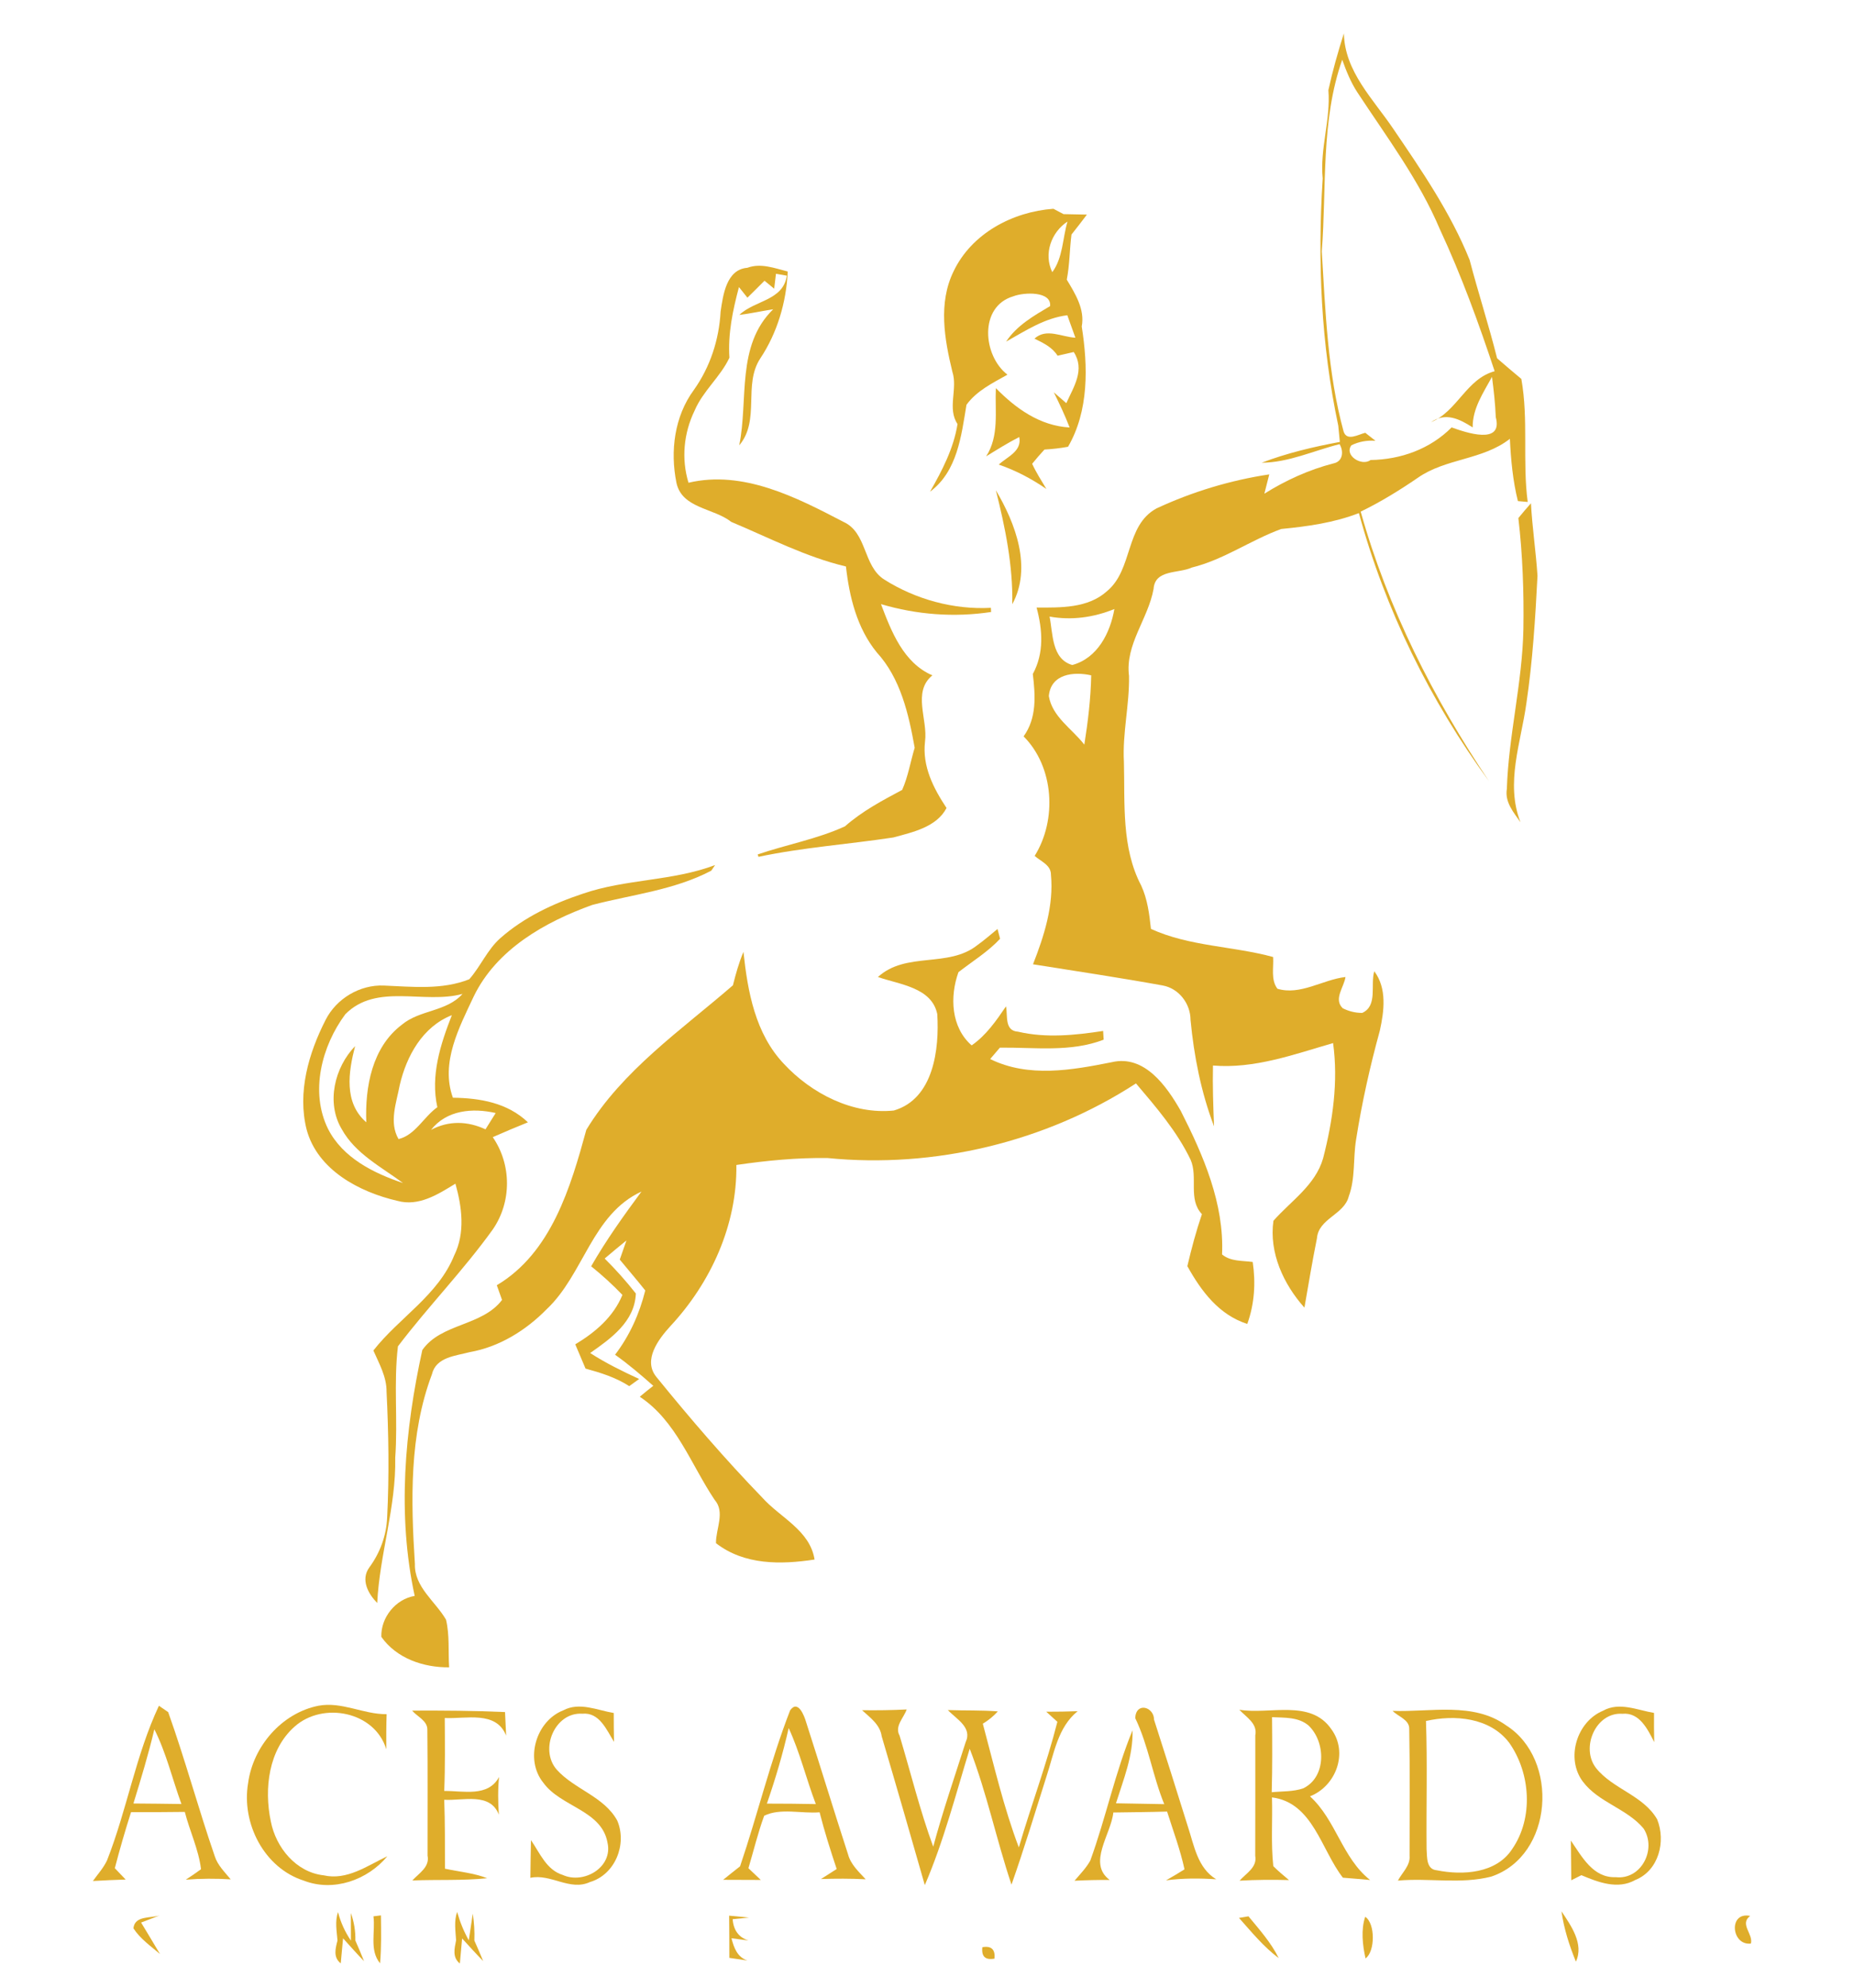
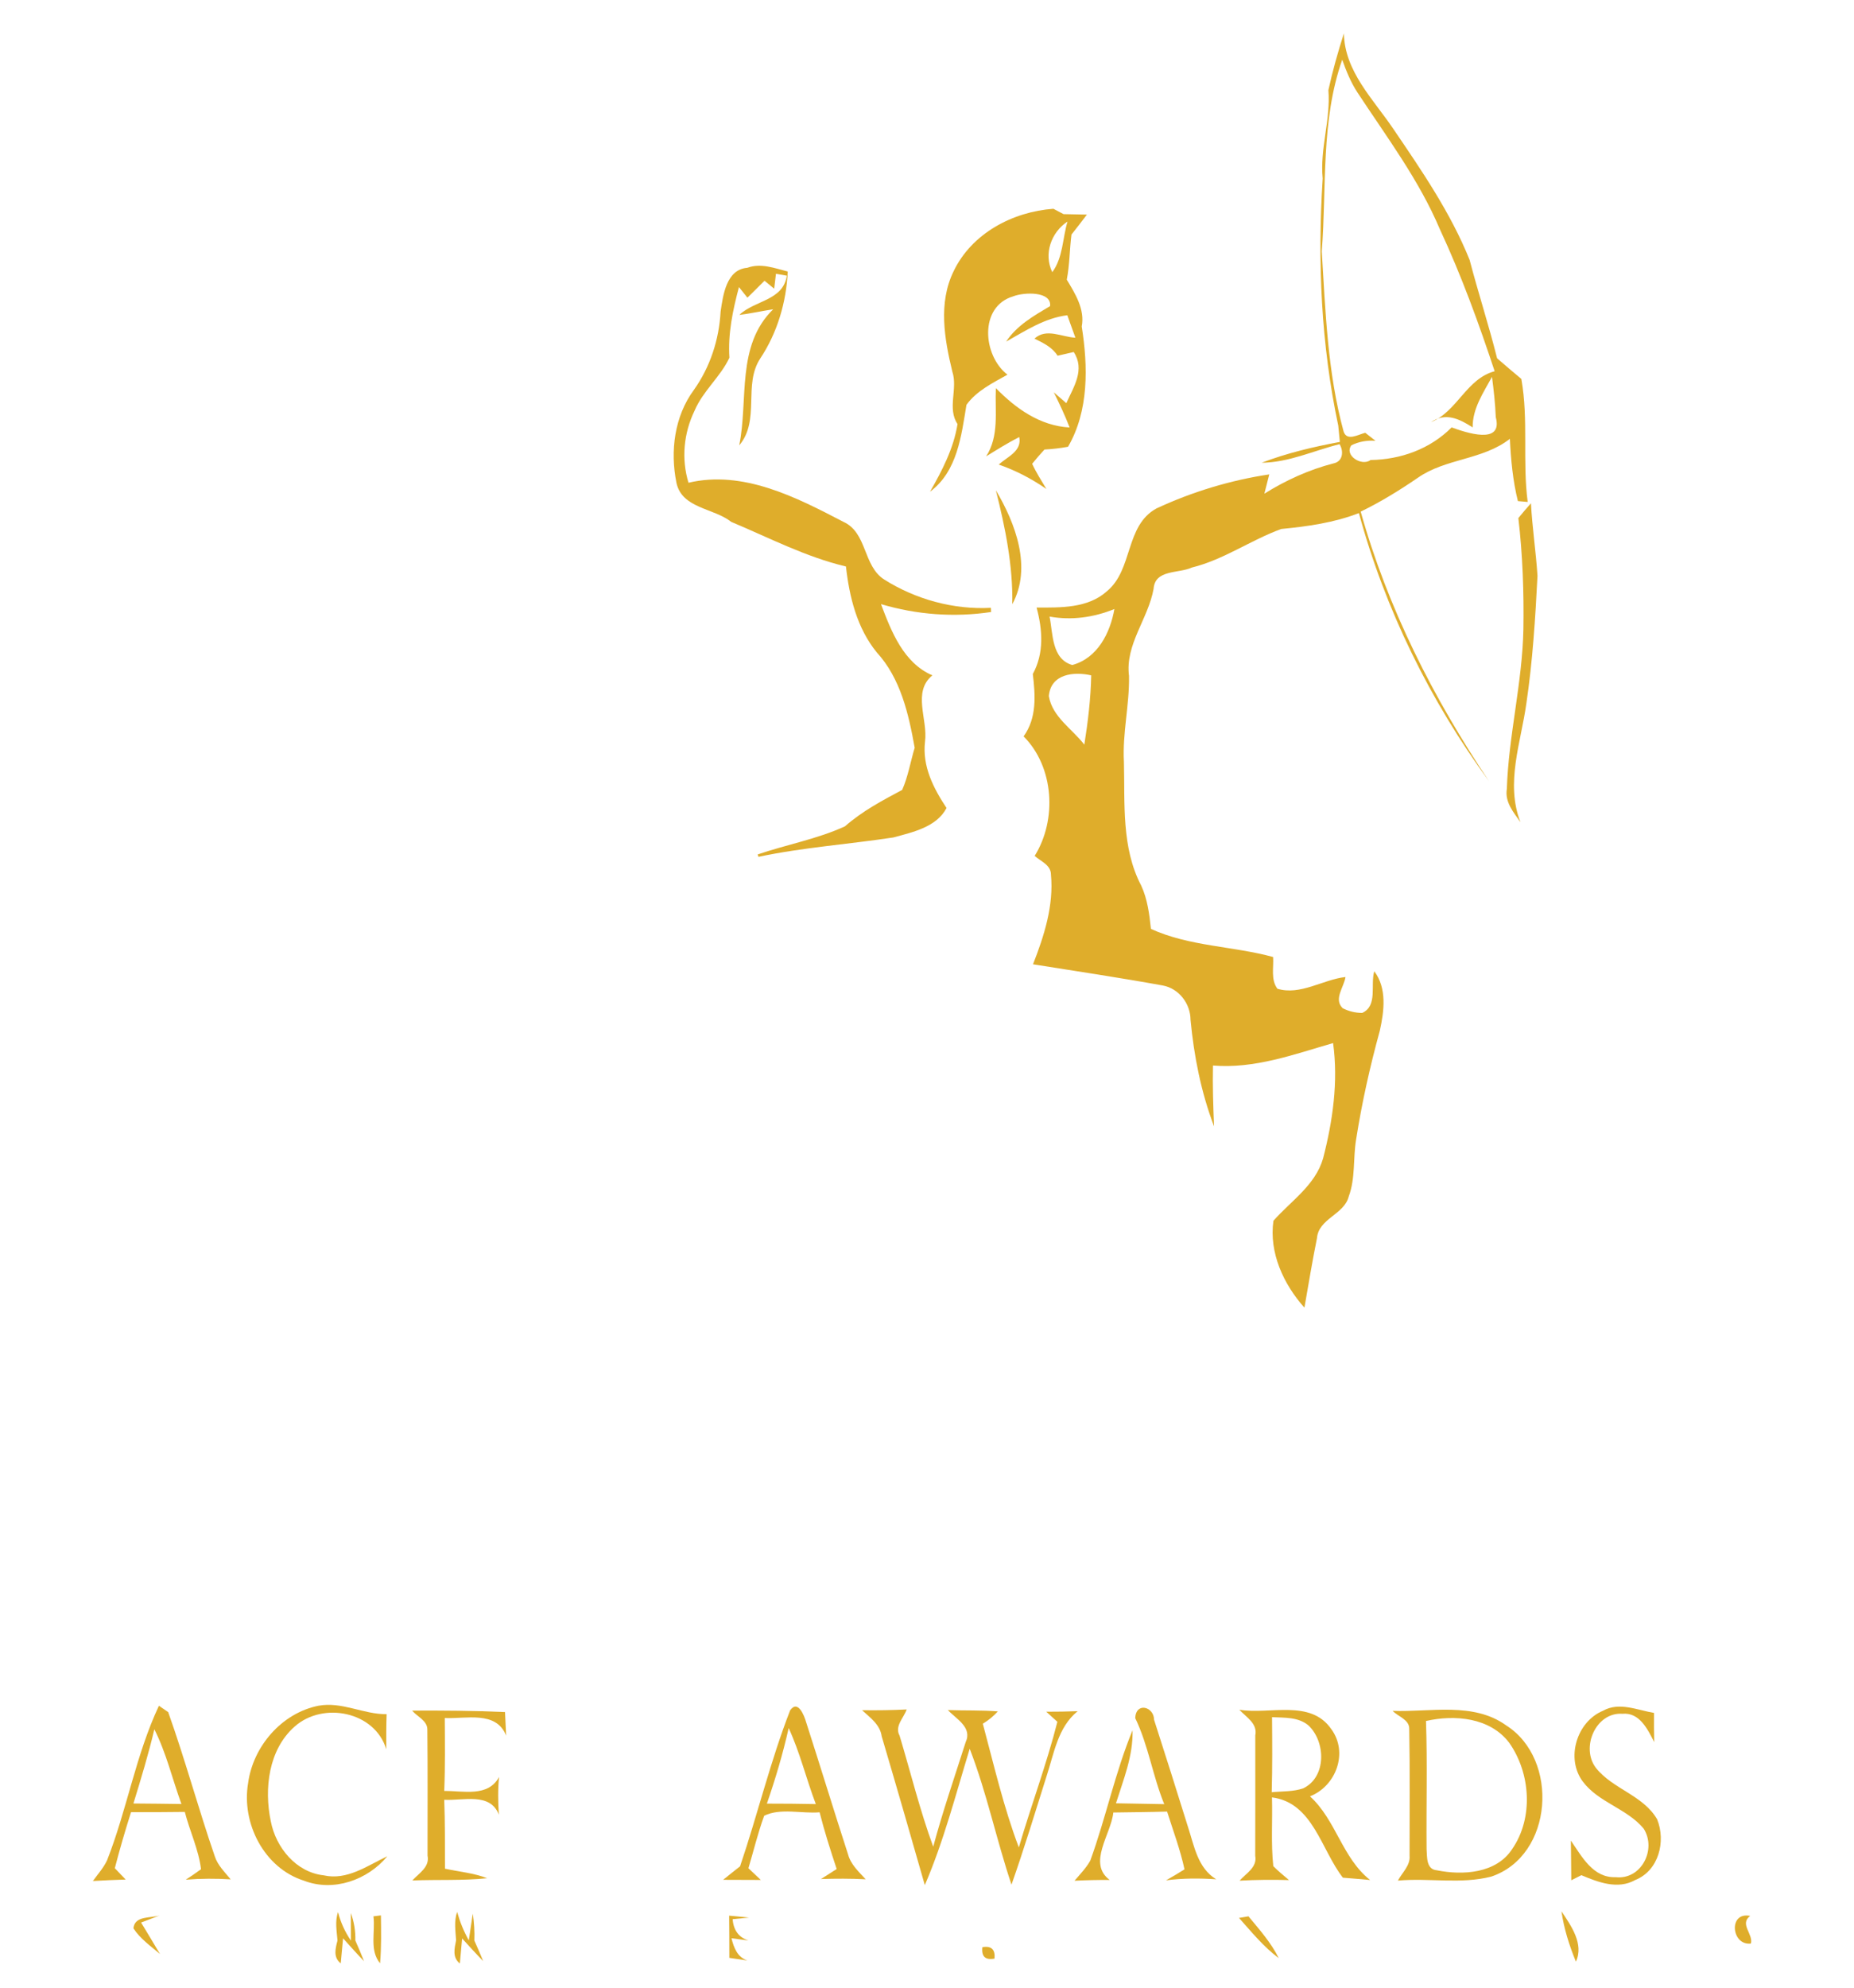
<svg xmlns="http://www.w3.org/2000/svg" width="280pt" height="300pt" viewBox="0 0 280 300" version="1.1">
  <g id="#dfad2bff">
    <path fill="#dfad2b" opacity="1.00" d=" M 200.62 13.60 C 201.25 10.71 202.06 7.86 202.96 5.04 C 203.08 10.80 207.41 14.98 210.43 19.46 C 214.72 25.76 219.09 32.13 221.95 39.23 C 223.25 44.20 224.85 49.09 226.10 54.08 C 227.31 55.12 228.52 56.17 229.76 57.19 C 230.86 63.33 229.91 69.59 230.72 75.76 C 230.35 75.73 229.61 75.66 229.24 75.63 C 228.48 72.60 228.18 69.37 228.03 66.23 C 223.94 69.44 218.35 69.16 214.13 72.11 C 211.37 74.00 208.51 75.76 205.50 77.22 C 209.57 91.78 216.48 105.39 224.88 117.91 C 215.98 105.77 209.18 91.97 205.23 77.44 C 201.47 78.90 197.49 79.45 193.50 79.84 C 188.90 81.51 184.81 84.48 179.99 85.66 C 177.99 86.59 174.43 85.91 174.22 88.88 C 173.40 93.43 169.90 97.26 170.51 102.02 C 170.59 106.37 169.50 110.64 169.74 115.00 C 169.90 121.25 169.34 127.93 172.35 133.66 C 173.30 135.71 173.58 137.97 173.82 140.20 C 179.66 142.86 186.19 142.78 192.27 144.44 C 192.38 146.03 191.89 147.84 192.92 149.23 C 196.39 150.28 199.76 147.85 203.20 147.46 C 202.99 148.98 201.36 150.79 202.78 152.17 C 203.71 152.64 204.69 152.88 205.73 152.88 C 208.11 151.80 206.93 148.64 207.55 146.59 C 209.49 149.19 209.04 152.59 208.39 155.55 C 206.90 160.97 205.67 166.47 204.80 172.02 C 204.34 174.85 204.71 177.83 203.70 180.56 C 203.01 183.34 199.13 183.89 198.89 186.90 C 198.19 190.37 197.61 193.87 197.00 197.36 C 193.84 193.83 191.64 189.07 192.32 184.25 C 194.97 181.25 198.65 178.89 199.82 174.83 C 201.28 169.19 202.13 163.25 201.33 157.43 C 195.42 159.14 189.46 161.34 183.19 160.82 C 183.12 163.88 183.23 166.94 183.35 170.00 C 181.39 164.84 180.32 159.40 179.80 153.93 C 179.79 151.48 178.05 149.19 175.61 148.74 C 169.10 147.56 162.55 146.58 156.01 145.54 C 157.69 141.25 159.16 136.68 158.72 132.01 C 158.72 130.54 157.18 130.01 156.26 129.18 C 159.66 123.73 159.20 115.77 154.59 111.14 C 156.60 108.36 156.37 104.95 155.98 101.73 C 157.70 98.57 157.46 95.08 156.55 91.70 C 160.18 91.70 164.30 91.83 167.19 89.22 C 171.14 85.95 169.90 79.32 174.67 76.73 C 180.05 74.23 185.82 72.48 191.69 71.60 C 191.51 72.33 191.14 73.79 190.95 74.51 C 194.19 72.49 197.69 70.89 201.39 69.94 C 202.83 69.65 202.95 68.11 202.31 67.04 C 198.40 68.01 194.64 69.81 190.54 69.84 C 194.35 68.39 198.34 67.44 202.35 66.70 C 202.29 66.09 202.17 64.86 202.11 64.24 C 199.51 52.01 198.96 39.40 199.76 26.94 C 199.32 22.44 200.98 18.07 200.62 13.60 M 199.62 37.95 C 200.18 47.03 200.50 56.28 202.91 65.10 C 203.39 66.68 205.16 65.56 206.19 65.32 C 206.58 65.62 207.34 66.22 207.73 66.53 C 206.42 66.43 205.21 66.66 204.09 67.21 C 202.96 68.75 205.68 70.43 206.98 69.43 C 211.55 69.36 215.97 67.78 219.23 64.51 C 221.35 65.27 227.03 67.23 225.90 62.97 C 225.82 60.93 225.59 58.90 225.33 56.88 C 224.03 59.26 222.37 61.67 222.41 64.51 C 220.39 63.21 218.31 62.20 216.12 63.72 C 220.12 62.06 221.46 57.17 225.73 56.03 C 223.32 48.76 220.70 41.56 217.46 34.61 C 214.31 27.15 209.41 20.66 204.99 13.93 C 204.00 12.41 203.31 10.71 202.71 9.01 C 199.44 18.29 200.38 28.29 199.62 37.95 M 158.51 93.06 C 159.03 95.63 158.81 99.47 161.94 100.37 C 165.75 99.34 167.67 95.53 168.30 91.92 C 165.18 93.19 161.84 93.66 158.51 93.06 M 158.40 105.06 C 158.92 108.21 161.93 110.01 163.76 112.39 C 164.31 108.92 164.73 105.44 164.80 101.93 C 162.17 101.33 158.69 101.70 158.40 105.06 Z" />
    <path fill="#dfad2b" opacity="1.00" d=" M 144.01 40.96 C 146.74 35.23 152.93 31.96 159.09 31.51 C 159.47 31.71 160.23 32.12 160.62 32.32 C 161.50 32.34 163.27 32.37 164.15 32.39 C 163.39 33.40 162.61 34.41 161.82 35.40 C 161.53 37.66 161.55 39.96 161.11 42.21 C 162.39 44.33 163.86 46.68 163.37 49.28 C 164.32 55.31 164.46 61.99 161.30 67.43 C 160.12 67.65 158.94 67.78 157.74 67.85 C 157.10 68.54 156.48 69.26 155.88 70.00 C 156.49 71.32 157.28 72.55 158.03 73.80 C 155.80 72.26 153.40 71.00 150.84 70.12 C 152.13 68.92 154.37 68.12 153.93 65.96 C 152.21 66.84 150.57 67.87 148.93 68.88 C 150.94 65.78 150.24 62.07 150.40 58.58 C 153.43 61.67 157.06 64.27 161.54 64.52 C 160.84 62.70 160.01 60.95 159.15 59.21 C 159.62 59.62 160.56 60.44 161.04 60.85 C 162.16 58.37 163.90 55.79 162.16 53.13 C 161.55 53.27 160.33 53.55 159.72 53.69 C 158.91 52.39 157.55 51.76 156.23 51.11 C 158.02 49.47 160.35 50.87 162.41 50.97 C 162.10 50.12 161.50 48.43 161.19 47.58 C 157.77 48.00 154.88 49.92 151.95 51.56 C 153.57 49.11 156.13 47.66 158.59 46.20 C 158.83 43.93 154.65 44.09 153.04 44.72 C 147.81 46.25 148.42 53.68 152.15 56.55 C 149.93 57.80 147.49 58.98 145.96 61.10 C 145.18 65.79 144.59 71.14 140.46 74.21 C 142.29 71.01 144.02 67.69 144.61 64.00 C 143.02 61.64 144.68 58.69 143.83 56.10 C 142.63 51.17 141.68 45.73 144.01 40.96 M 158.92 41.08 C 160.55 38.87 160.46 35.98 161.22 33.44 C 158.75 35.06 157.58 38.33 158.92 41.08 Z" />
    <path fill="#dfad2b" opacity="1.00" d=" M 108.83 47.02 C 109.20 44.52 109.70 40.67 112.86 40.42 C 114.91 39.66 116.97 40.48 118.97 40.98 C 118.75 45.62 117.40 50.22 114.82 54.10 C 112.19 58.10 114.86 63.40 111.64 67.22 C 113.05 60.37 111.14 52.16 116.77 46.68 C 115.06 46.94 113.37 47.32 111.66 47.53 C 113.99 45.30 118.27 45.40 118.83 41.61 L 117.19 41.32 L 116.92 43.57 C 116.55 43.27 115.83 42.67 115.46 42.37 C 114.61 43.23 113.74 44.08 112.88 44.93 C 112.56 44.53 111.92 43.73 111.60 43.33 C 110.67 46.83 109.92 50.35 110.16 53.99 C 108.80 56.89 106.16 59.00 104.90 61.98 C 103.26 65.36 102.88 69.25 103.98 72.86 C 112.21 70.92 120.24 75.04 127.35 78.75 C 131.00 80.37 130.30 85.40 133.54 87.47 C 138.30 90.47 144.01 92.04 149.65 91.74 C 149.65 91.90 149.67 92.21 149.68 92.37 C 144.11 93.21 138.44 92.78 133.05 91.18 C 134.61 95.30 136.44 100.05 140.81 101.93 C 137.74 104.46 140.16 108.60 139.70 111.94 C 139.27 115.66 140.97 118.96 142.95 121.95 C 141.44 124.85 137.80 125.61 134.91 126.40 C 128.13 127.43 121.26 127.90 114.55 129.32 C 114.52 129.23 114.46 129.05 114.43 128.96 C 118.79 127.47 123.42 126.64 127.61 124.72 C 130.21 122.43 133.23 120.83 136.25 119.22 C 137.15 117.19 137.50 114.97 138.14 112.86 C 137.23 107.77 136.01 102.38 132.41 98.46 C 129.43 94.81 128.27 90.08 127.76 85.50 C 121.71 84.07 116.14 81.16 110.44 78.77 C 107.77 76.66 102.99 76.75 102.16 72.87 C 101.19 68.09 101.85 62.84 104.80 58.84 C 107.26 55.38 108.60 51.25 108.83 47.02 Z" />
    <path fill="#dfad2b" opacity="1.00" d=" M 152.88 91.19 C 152.99 85.36 151.82 79.63 150.40 74.00 C 153.37 78.99 155.89 85.68 152.88 91.19 Z" />
    <path fill="#dfad2b" opacity="1.00" d=" M 229.31 78.19 C 229.93 77.44 230.56 76.69 231.21 75.96 C 231.41 79.62 231.96 83.25 232.20 86.91 C 231.87 93.34 231.47 99.78 230.52 106.16 C 229.70 112.09 227.32 118.20 229.63 124.10 C 228.58 122.60 227.25 121.07 227.57 119.09 C 227.83 111.01 229.91 103.08 230.07 94.98 C 230.16 89.38 229.96 83.76 229.31 78.19 Z" />
-     <path fill="#dfad2b" opacity="1.00" d=" M 108.00 130.56 C 107.85 130.77 107.57 131.20 107.42 131.41 C 101.82 134.35 95.48 135.01 89.45 136.58 C 82.30 139.15 75.00 143.27 71.55 150.38 C 69.35 155.07 66.49 160.40 68.40 165.68 C 72.50 165.73 76.64 166.44 79.73 169.39 C 77.95 170.11 76.18 170.85 74.42 171.63 C 77.27 175.77 77.29 181.40 74.43 185.55 C 70.01 191.71 64.68 197.17 60.10 203.20 C 59.43 208.72 60.10 214.42 59.69 220.01 C 59.84 227.44 57.33 234.56 56.97 241.94 C 55.60 240.55 54.44 238.43 55.77 236.58 C 57.40 234.37 58.36 231.76 58.47 229.01 C 58.79 222.69 58.69 216.36 58.38 210.05 C 58.40 207.80 57.26 205.82 56.39 203.83 C 60.27 198.87 66.16 195.51 68.60 189.47 C 70.28 186.06 69.77 182.18 68.78 178.65 C 66.15 180.26 63.24 182.14 60.00 181.24 C 54.28 179.92 47.95 176.59 46.31 170.49 C 44.89 164.88 46.60 158.98 49.16 153.96 C 50.79 150.72 54.35 148.59 57.99 148.75 C 62.28 148.93 66.77 149.43 70.87 147.80 C 72.59 145.85 73.60 143.33 75.57 141.59 C 79.15 138.43 83.55 136.37 88.04 134.88 C 94.52 132.65 101.58 133.00 108.00 130.56 M 52.15 153.08 C 48.58 157.88 46.78 164.81 49.55 170.40 C 51.78 174.77 56.42 177.06 60.87 178.56 C 57.58 176.12 53.66 174.13 51.61 170.42 C 49.23 166.43 50.53 161.10 53.63 157.89 C 52.62 161.79 51.89 166.41 55.32 169.39 C 55.11 164.07 56.19 158.06 60.69 154.66 C 63.40 152.39 67.45 152.72 69.85 150.01 C 64.03 151.61 56.88 148.30 52.15 153.08 M 60.37 163.77 C 59.88 166.42 58.71 169.38 60.19 171.92 C 62.70 171.33 64.00 168.56 66.05 167.11 C 64.99 162.33 66.52 157.63 68.24 153.22 C 63.82 154.96 61.40 159.37 60.37 163.77 M 65.10 170.53 C 67.76 169.11 70.61 169.19 73.32 170.45 C 73.83 169.63 74.34 168.81 74.86 167.99 C 71.38 167.19 67.45 167.53 65.10 170.53 Z" />
-     <path fill="#dfad2b" opacity="1.00" d=" M 150.65 140.21 C 150.75 140.58 150.94 141.32 151.04 141.69 C 149.19 143.67 146.87 145.08 144.75 146.73 C 143.43 150.41 143.61 155.03 146.74 157.78 C 148.94 156.26 150.45 154.06 151.93 151.89 C 152.22 153.28 151.66 155.58 153.74 155.71 C 157.96 156.70 162.36 156.25 166.60 155.60 C 166.62 155.93 166.66 156.59 166.68 156.92 C 161.66 158.85 156.24 158.06 151.01 158.12 C 150.64 158.55 149.91 159.41 149.54 159.84 C 155.33 162.69 161.86 161.52 167.89 160.32 C 172.85 159.14 176.20 163.95 178.32 167.66 C 181.73 174.36 184.91 181.67 184.56 189.33 C 185.86 190.42 187.61 190.25 189.19 190.47 C 189.66 193.62 189.46 196.81 188.37 199.82 C 184.08 198.45 181.41 194.86 179.32 191.10 C 179.94 188.46 180.64 185.83 181.52 183.25 C 179.38 181.00 180.97 177.68 179.81 175.04 C 177.75 170.75 174.61 167.11 171.56 163.52 C 157.93 172.37 141.12 176.39 124.97 174.78 C 120.36 174.72 115.76 175.16 111.21 175.83 C 111.33 184.90 107.34 193.61 101.23 200.17 C 99.45 202.12 97.06 205.26 99.12 207.81 C 104.21 214.07 109.48 220.21 115.10 226.01 C 117.82 229.06 122.31 230.94 123.02 235.38 C 117.93 236.16 112.40 236.23 108.13 232.91 C 108.10 230.73 109.56 228.23 107.92 226.36 C 104.37 221.07 102.12 214.43 96.62 210.81 C 97.29 210.24 97.98 209.70 98.66 209.16 C 96.80 207.51 94.91 205.90 92.89 204.47 C 95.09 201.59 96.58 198.28 97.45 194.77 C 96.20 193.19 94.88 191.67 93.60 190.11 C 93.93 189.14 94.28 188.19 94.61 187.22 C 93.50 188.12 92.40 189.03 91.32 189.95 C 92.99 191.61 94.57 193.37 96.03 195.23 C 95.86 199.47 92.29 202.00 89.13 204.21 C 91.48 205.73 93.99 206.96 96.53 208.13 C 96.03 208.49 95.53 208.85 95.03 209.21 C 93.02 207.90 90.72 207.19 88.43 206.56 C 87.92 205.33 87.40 204.12 86.88 202.90 C 89.89 201.10 92.64 198.76 94.00 195.44 C 92.52 193.89 90.94 192.46 89.28 191.12 C 91.54 187.18 94.18 183.49 96.88 179.84 C 89.40 183.28 88.17 192.33 82.56 197.60 C 79.41 200.81 75.39 203.30 70.92 204.08 C 68.80 204.65 65.84 204.82 65.23 207.43 C 61.80 216.54 62.05 226.49 62.66 236.05 C 62.56 239.55 65.76 241.69 67.36 244.46 C 67.92 246.80 67.68 249.26 67.83 251.65 C 63.96 251.69 59.89 250.31 57.59 247.05 C 57.50 244.15 59.73 241.35 62.63 240.87 C 59.97 228.64 61.12 215.88 63.78 203.76 C 66.62 199.70 72.80 200.18 75.82 196.20 C 75.62 195.64 75.23 194.54 75.03 193.98 C 83.27 189.08 86.18 179.18 88.55 170.52 C 94.00 161.55 102.89 155.47 110.69 148.71 C 111.12 147.00 111.59 145.30 112.28 143.67 C 112.92 149.67 114.06 156.02 118.39 160.57 C 122.55 165.05 128.79 168.25 134.99 167.61 C 141.00 165.86 141.88 158.35 141.55 153.05 C 140.71 149.01 135.80 148.59 132.59 147.46 C 136.84 143.58 143.21 146.13 147.59 142.66 C 148.65 141.90 149.64 141.04 150.65 140.21 Z" />
    <path fill="#dfad2b" opacity="1.00" d=" M 37.47 269.13 C 38.21 263.59 42.54 258.56 48.08 257.45 C 51.61 256.78 54.89 258.76 58.39 258.72 C 58.33 260.49 58.33 262.25 58.34 264.02 C 56.61 258.30 48.78 256.79 44.51 260.58 C 40.55 264.06 39.86 269.99 40.90 274.90 C 41.66 278.84 44.71 282.58 48.87 283.04 C 52.42 283.85 55.47 281.59 58.50 280.16 C 55.52 283.76 50.37 285.58 45.90 283.85 C 39.89 281.95 36.44 275.18 37.47 269.13 Z" />
-     <path fill="#dfad2b" opacity="1.00" d=" M 85.07 258.14 C 87.52 256.84 90.20 258.13 92.69 258.54 C 92.69 259.99 92.70 261.44 92.73 262.90 C 91.62 261.10 90.52 258.40 87.95 258.65 C 83.79 258.37 81.42 264.04 84.07 267.08 C 86.74 270.07 91.22 271.13 93.22 274.78 C 94.74 278.34 92.91 282.94 89.09 284.06 C 86.07 285.46 83.16 282.75 80.10 283.42 C 80.13 281.52 80.14 279.62 80.19 277.73 C 81.54 279.68 82.52 282.23 85.00 282.99 C 88.17 284.42 92.59 281.83 91.75 278.12 C 90.88 273.20 84.67 272.72 82.05 269.06 C 79.22 265.56 80.94 259.75 85.07 258.14 Z" />
    <path fill="#dfad2b" opacity="1.00" d=" M 242.10 258.20 C 244.55 256.83 247.28 258.11 249.80 258.53 C 249.79 259.99 249.79 261.46 249.83 262.94 C 248.85 261.02 247.61 258.41 245.02 258.66 C 241.00 258.38 238.67 263.80 241.04 266.85 C 243.58 270.03 248.17 270.96 250.27 274.59 C 251.62 277.92 250.51 282.34 246.96 283.75 C 244.33 285.23 241.36 284.09 238.83 283.02 C 238.45 283.21 237.68 283.60 237.30 283.79 C 237.30 281.79 237.25 279.79 237.24 277.80 C 238.90 280.21 240.59 283.46 244.01 283.32 C 247.86 283.76 250.24 279.13 248.23 275.99 C 245.71 272.96 241.44 272.07 239.05 268.90 C 236.43 265.41 238.11 259.85 242.10 258.20 Z" />
    <path fill="#dfad2b" opacity="1.00" d=" M 16.16 280.80 C 19.17 273.16 20.50 264.89 24.00 257.45 C 24.35 257.69 25.05 258.17 25.40 258.41 C 27.96 265.58 29.95 272.95 32.43 280.15 C 32.87 281.53 33.94 282.55 34.84 283.65 C 32.58 283.51 30.32 283.52 28.06 283.70 C 28.84 283.20 29.61 282.67 30.36 282.12 C 30.00 279.14 28.65 276.37 27.91 273.47 C 25.20 273.50 22.50 273.52 19.79 273.51 C 18.90 276.30 18.08 279.12 17.34 281.97 C 17.75 282.40 18.57 283.25 18.98 283.68 C 17.33 283.73 15.68 283.80 14.03 283.90 C 14.76 282.88 15.62 281.94 16.16 280.80 M 23.31 261.00 C 22.42 264.78 21.29 268.49 20.15 272.20 C 22.57 272.22 24.98 272.24 27.40 272.28 C 26.03 268.52 25.12 264.59 23.31 261.00 Z" />
    <path fill="#dfad2b" opacity="1.00" d=" M 62.24 258.18 C 66.92 258.16 71.60 258.19 76.27 258.40 C 76.32 259.58 76.38 260.77 76.44 261.96 C 74.94 258.15 70.38 259.46 67.17 259.30 C 67.19 262.97 67.24 266.64 67.09 270.31 C 69.97 270.27 73.71 271.29 75.37 268.20 C 75.18 270.09 75.21 271.99 75.34 273.89 C 74.02 270.47 69.97 271.81 67.09 271.64 C 67.22 275.10 67.19 278.57 67.20 282.04 C 69.33 282.51 71.53 282.68 73.58 283.48 C 69.82 283.87 66.04 283.66 62.27 283.82 C 63.28 282.71 64.93 281.80 64.57 280.06 C 64.56 273.73 64.61 267.39 64.54 261.07 C 64.57 259.70 63.00 259.09 62.24 258.18 Z" />
    <path fill="#dfad2b" opacity="1.00" d=" M 119.33 258.14 C 120.52 256.46 121.48 259.00 121.73 259.88 C 123.88 266.54 125.92 273.24 128.08 279.89 C 128.49 281.42 129.70 282.51 130.74 283.64 C 128.49 283.52 126.23 283.53 123.99 283.60 C 124.78 283.10 125.57 282.59 126.36 282.09 C 125.42 279.26 124.51 276.42 123.78 273.53 C 121.04 273.76 117.88 272.84 115.41 274.05 C 114.46 276.64 113.82 279.33 113.03 281.97 C 113.65 282.56 114.28 283.15 114.90 283.74 C 113.01 283.73 111.11 283.73 109.21 283.72 C 110.06 283.04 110.91 282.35 111.77 281.68 C 114.42 273.87 116.34 265.82 119.33 258.14 M 119.11 260.82 C 118.24 264.68 117.11 268.48 115.82 272.22 C 118.28 272.22 120.74 272.24 123.21 272.29 C 121.76 268.49 120.82 264.51 119.11 260.82 Z" />
    <path fill="#dfad2b" opacity="1.00" d=" M 130.19 258.12 C 132.44 258.15 134.68 258.12 136.93 258.01 C 136.49 259.29 135.07 260.52 135.86 261.96 C 137.54 267.55 138.93 273.24 140.94 278.72 C 142.37 273.40 144.17 268.19 145.84 262.94 C 146.88 260.70 144.42 259.46 143.15 258.10 C 145.66 258.19 148.19 258.10 150.70 258.30 C 150.05 259.02 149.29 259.64 148.43 260.16 C 150.11 266.41 151.57 272.77 153.87 278.83 C 155.73 272.48 158.06 266.28 159.69 259.87 C 159.27 259.49 158.43 258.73 158.01 258.35 C 159.59 258.35 161.17 258.33 162.75 258.27 C 159.75 260.70 159.19 264.65 158.05 268.10 C 156.33 273.56 154.66 279.05 152.76 284.45 C 150.48 277.67 149.04 270.61 146.45 263.94 C 144.34 270.84 142.52 277.91 139.67 284.52 C 137.53 277.03 135.37 269.54 133.16 262.07 C 132.91 260.28 131.41 259.24 130.19 258.12 Z" />
    <path fill="#dfad2b" opacity="1.00" d=" M 171.45 259.32 C 171.54 256.84 174.28 257.58 174.29 259.55 C 176.02 264.93 177.73 270.32 179.41 275.72 C 180.35 278.58 180.87 281.95 183.68 283.64 C 181.15 283.47 178.61 283.47 176.10 283.80 C 177.04 283.27 177.97 282.72 178.89 282.14 C 178.25 279.17 177.17 276.31 176.26 273.42 C 173.55 273.50 170.84 273.52 168.14 273.56 C 167.80 276.86 164.19 281.22 167.59 283.74 C 165.82 283.73 164.05 283.77 162.28 283.86 C 163.11 282.88 164.03 281.95 164.66 280.82 C 167.02 274.34 168.41 267.53 171.04 261.15 C 171.15 264.99 169.67 268.58 168.54 272.17 C 170.97 272.22 173.40 272.25 175.83 272.30 C 174.09 268.06 173.44 263.44 171.45 259.32 Z" />
    <path fill="#dfad2b" opacity="1.00" d=" M 187.17 258.05 C 191.75 258.82 197.91 256.41 201.06 260.98 C 203.66 264.51 201.79 269.57 197.84 271.12 C 201.77 274.69 202.71 280.43 206.92 283.75 C 205.55 283.62 204.18 283.51 202.81 283.40 C 199.52 279.19 198.29 272.07 192.10 271.28 C 192.20 274.74 191.93 278.22 192.30 281.66 C 193.04 282.40 193.86 283.08 194.67 283.76 C 192.18 283.69 189.69 283.71 187.21 283.85 C 188.19 282.73 189.90 281.84 189.57 280.10 C 189.60 274.04 189.57 267.98 189.58 261.92 C 189.95 260.12 188.21 259.18 187.17 258.05 M 192.11 259.17 C 192.14 262.94 192.17 266.72 192.06 270.50 C 193.65 270.34 195.30 270.44 196.83 269.91 C 200.35 268.20 200.23 262.90 197.62 260.43 C 196.08 259.12 193.99 259.27 192.11 259.17 Z" />
    <path fill="#dfad2b" opacity="1.00" d=" M 210.32 258.22 C 216.01 258.44 222.50 256.83 227.48 260.42 C 235.53 265.54 234.60 280.07 225.23 283.23 C 220.64 284.42 215.80 283.41 211.12 283.84 C 211.76 282.62 213.02 281.56 212.88 280.07 C 212.87 273.69 212.95 267.32 212.83 260.95 C 212.87 259.54 211.15 259.09 210.32 258.22 M 215.36 259.75 C 215.58 266.20 215.39 272.65 215.45 279.10 C 215.54 280.22 215.36 282.14 216.99 282.28 C 220.91 283.07 225.98 282.77 228.38 279.07 C 231.62 274.38 231.16 267.62 227.93 263.04 C 225.04 259.22 219.71 258.76 215.36 259.75 Z" />
    <path fill="#dfad2b" opacity="1.00" d=" M 20.15 291.04 C 20.35 289.08 22.77 289.54 24.13 289.09 C 23.42 289.36 22.01 289.90 21.31 290.17 C 22.25 291.75 23.23 293.32 24.16 294.92 C 22.75 293.71 21.17 292.62 20.15 291.04 Z" />
    <path fill="#dfad2b" opacity="1.00" d=" M 50.97 292.88 C 50.86 291.45 50.56 289.99 51.05 288.60 C 51.45 290.15 52.10 291.58 53.00 292.90 C 53.00 291.86 52.99 289.77 52.99 288.73 C 53.47 290.07 53.70 291.45 53.67 292.89 C 54.13 293.92 54.56 294.95 54.98 296.00 C 53.89 294.88 52.86 293.70 51.81 292.55 C 51.72 293.50 51.55 295.39 51.46 296.33 C 50.29 295.41 50.66 294.10 50.97 292.88 Z" />
    <path fill="#dfad2b" opacity="1.00" d=" M 56.40 289.23 C 56.68 289.20 57.25 289.13 57.53 289.09 C 57.56 291.50 57.61 293.91 57.40 296.32 C 55.75 294.34 56.71 291.57 56.40 289.23 Z" />
    <path fill="#dfad2b" opacity="1.00" d=" M 68.88 292.85 C 68.80 291.42 68.54 289.96 69.04 288.57 C 69.46 290.07 70.04 291.50 70.80 292.86 C 70.95 291.86 71.25 289.84 71.40 288.83 C 71.61 290.17 71.69 291.53 71.64 292.89 C 72.10 293.91 72.54 294.94 72.97 295.98 C 71.88 294.88 70.84 293.71 69.79 292.57 C 69.70 293.51 69.53 295.41 69.45 296.35 C 68.28 295.42 68.64 294.09 68.88 292.85 Z" />
    <path fill="#dfad2b" opacity="1.00" d=" M 110.12 289.13 C 110.87 289.20 112.37 289.35 113.12 289.42 C 112.50 289.48 111.27 289.60 110.65 289.66 C 110.76 291.25 111.53 292.42 113.05 292.88 C 112.41 292.80 111.12 292.63 110.47 292.54 C 110.84 293.99 111.36 295.40 112.88 295.90 C 112.20 295.80 110.83 295.60 110.15 295.50 C 110.14 293.37 110.15 291.25 110.12 289.13 Z" />
    <path fill="#dfad2b" opacity="1.00" d=" M 187.12 289.47 C 187.48 289.41 188.20 289.29 188.55 289.23 C 190.20 291.23 191.96 293.19 193.12 295.54 C 190.83 293.83 189.01 291.59 187.12 289.47 Z" />
-     <path fill="#dfad2b" opacity="1.00" d=" M 206.18 289.30 C 207.72 290.30 207.69 294.55 206.23 295.58 C 205.78 293.61 205.52 291.22 206.18 289.30 Z" />
    <path fill="#dfad2b" opacity="1.00" d=" M 235.82 288.47 C 237.26 290.63 239.25 293.41 238.00 296.07 C 237.00 293.62 236.19 291.09 235.82 288.47 Z" />
    <path fill="#dfad2b" opacity="1.00" d=" M 264.43 293.34 C 261.47 293.70 260.98 288.48 264.32 289.17 C 262.66 290.40 264.81 291.89 264.43 293.34 Z" />
    <path fill="#dfad2b" opacity="1.00" d=" M 148.36 293.89 C 149.71 293.65 150.32 294.22 150.20 295.61 C 148.81 295.87 148.20 295.30 148.36 293.89 Z" />
  </g>
</svg>